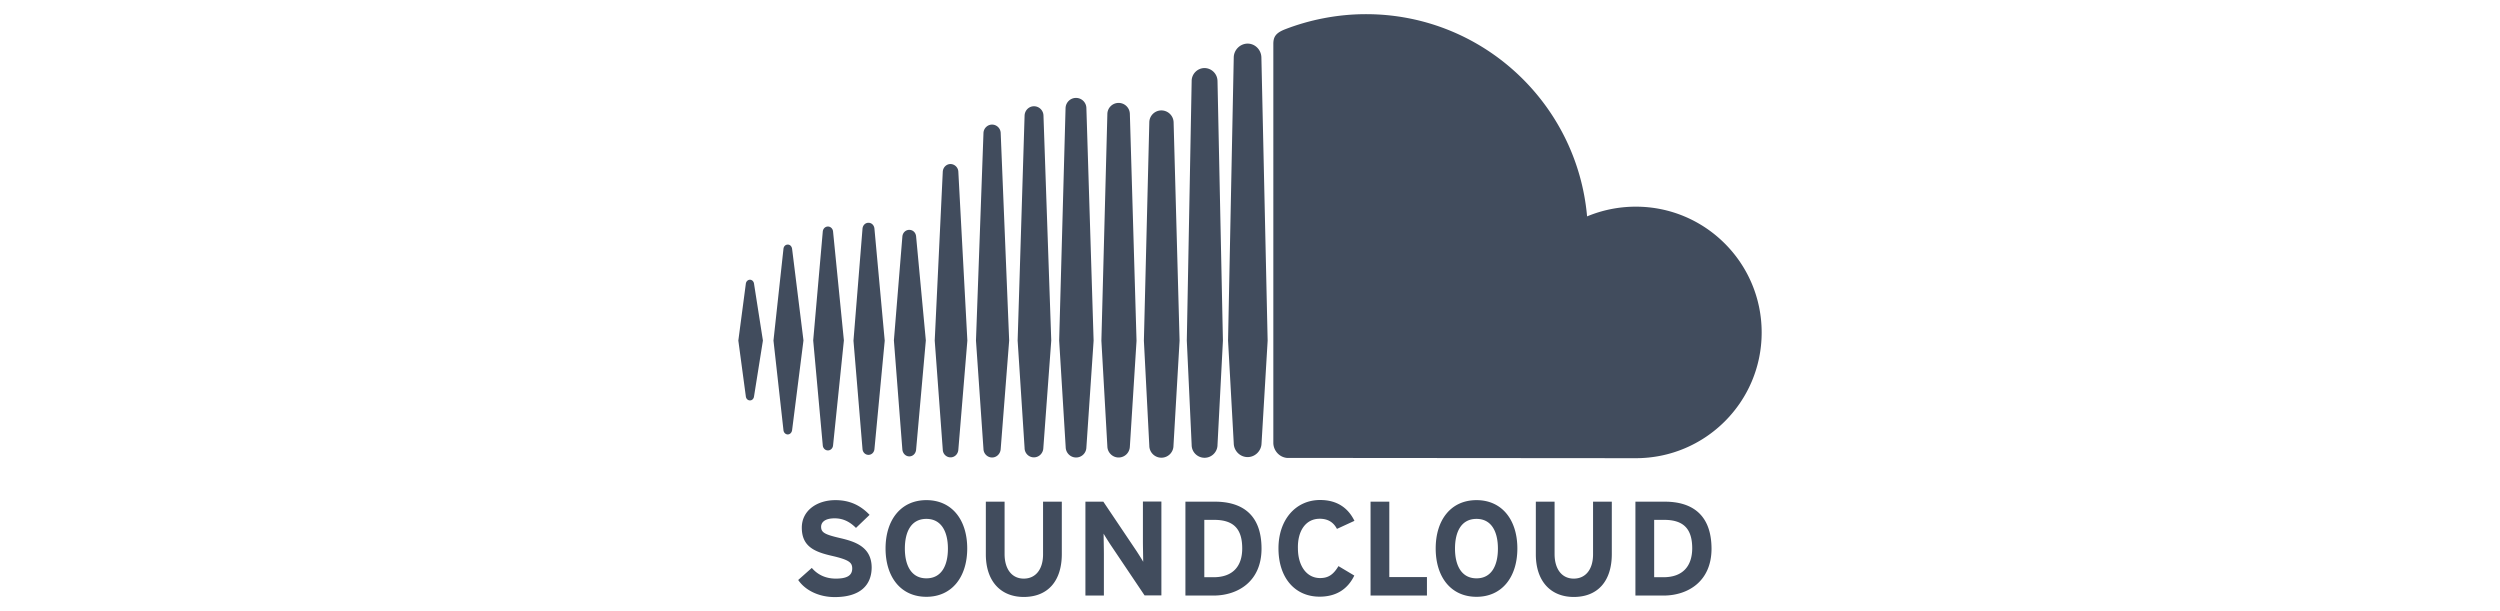
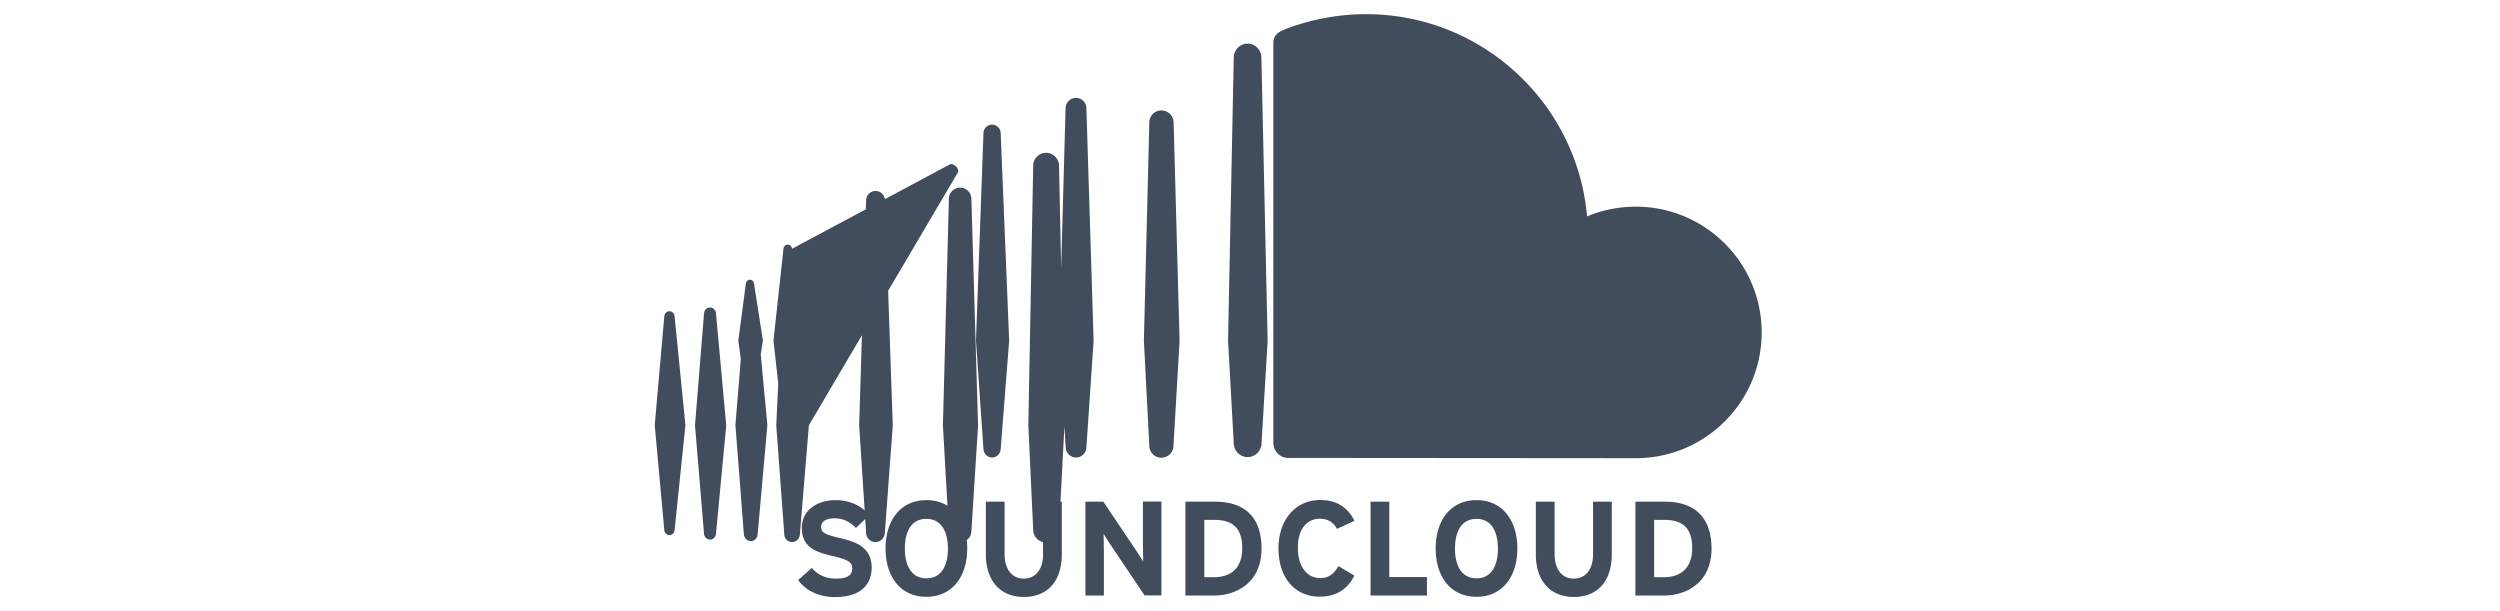
<svg xmlns="http://www.w3.org/2000/svg" xml:space="preserve" id="Layer_1" x="0" y="0" style="enable-background:new 0 0 180 44" version="1.1" viewBox="0 0 180 44">
  <style type="text/css">.st0{fill:#414c5d}</style>
-   <path d="M54 20.14c-.15 0-.28.12-.3.29l-.54 4.09.54 4.02c.02.17.14.29.3.29.15 0 .27-.12.29-.29l.64-4.02-.64-4.09c-.02-.17-.15-.29-.29-.29zm3.03-2.23c-.03-.18-.15-.3-.31-.3s-.29.12-.31.3l-.72 6.61.72 6.46c.02.17.15.3.31.3.15 0 .28-.12.31-.3l.82-6.47-.82-6.6zm11.41-6.1c-.3 0-.54.24-.56.55l-.58 12.16.58 7.86c.01.31.26.55.56.55.3 0 .54-.24.56-.55l.65-7.86L69 12.36a.577.577 0 0 0-.56-.55zm-5.91 4.23c-.23 0-.41.18-.43.43l-.65 8.06.65 7.8c.02.24.2.42.43.42.23 0 .41-.18.43-.42l.74-7.8-.74-8.06c-.02-.25-.2-.43-.43-.43zm11.91 16.89c.37 0 .67-.3.68-.68l.57-7.73-.56-16.19a.687.687 0 0 0-.68-.68c-.37 0-.67.3-.68.68l-.5 16.19.5 7.73c0 .38.3.68.67.68zm12.29.03c.51 0 .93-.42.93-.93v.01-.01l.39-7.5-.39-18.7a.948.948 0 0 0-.93-.93c-.51 0-.93.42-.93.93l-.35 18.69.35 7.52c0 .51.42.92.93.92zm-6.19-.02c.44 0 .8-.35.81-.8v.01l.48-7.61-.48-16.32a.81.81 0 0 0-1.62 0l-.43 16.31.43 7.61c.01.44.37.8.81.8zm-15.07-.08c.26 0 .47-.21.49-.49l.7-7.86-.7-7.48c-.02-.28-.23-.48-.49-.48-.27 0-.48.21-.5.49l-.61 7.47.61 7.86c.03.28.24.49.5.49zm-5.86-.43c.19 0 .35-.15.37-.36l.78-7.56-.78-7.84c-.02-.21-.18-.36-.37-.36s-.35.15-.37.36l-.69 7.84.69 7.56c.02.21.18.36.37.36zM83.62 7.95a.87.87 0 0 0-.87.87l-.39 15.71.39 7.56a.87.87 0 0 0 1.74-.01v.01l.44-7.56-.43-15.72a.884.884 0 0 0-.88-.86zM71.43 32.94c.33 0 .6-.27.62-.61l.61-7.81-.61-14.94a.627.627 0 0 0-.62-.61c-.33 0-.61.27-.62.61l-.54 14.94.54 7.81c.01.34.29.61.62.61zm6.79-.73.52-7.68-.52-16.74a.747.747 0 0 0-.75-.74c-.41 0-.74.33-.75.74l-.46 16.73.47 7.68c.01.41.34.74.75.74.4 0 .73-.32.74-.73zm39.56-17.33c-1.24 0-2.43.25-3.51.7-.72-8.16-7.57-14.56-15.92-14.56-2.04 0-4.04.4-5.8 1.08-.68.26-.87.54-.87 1.06V31.9c.01.55.44 1.02.98 1.07l25.12.02c5 0 9.06-4.05 9.06-9.05s-4.06-9.06-9.06-9.06zM89.83 3.14c-.54 0-.99.45-1 .99l-.41 20.39.41 7.4c.01.54.45.99 1 .99.54 0 .99-.45 1-.99v.01l.44-7.4-.45-20.39c-.01-.55-.45-1-.99-1zm-29.35 35.6c-1.07-.25-1.36-.39-1.36-.81 0-.3.24-.61.97-.61.62 0 1.1.25 1.54.69l.98-.94c-.64-.67-1.41-1.06-2.46-1.06-1.33 0-2.42.75-2.42 1.98 0 1.33.87 1.73 2.12 2.02 1.27.29 1.51.48 1.51.92 0 .51-.38.73-1.18.73-.65 0-1.26-.22-1.73-.77l-.98.87c.51.75 1.5 1.23 2.63 1.23 1.85 0 2.66-.87 2.66-2.15-.02-1.48-1.21-1.85-2.28-2.1zm6.22-2.73c-1.84 0-2.94 1.43-2.94 3.48s1.09 3.48 2.94 3.48c1.84 0 2.94-1.43 2.94-3.48s-1.09-3.48-2.94-3.48zm0 5.63c-1.09 0-1.55-.94-1.55-2.14 0-1.21.45-2.14 1.55-2.14 1.09 0 1.55.94 1.55 2.14 0 1.2-.45 2.14-1.55 2.14zm8.4-1.73c0 1.08-.53 1.75-1.39 1.75-.86 0-1.38-.69-1.38-1.77v-3.77h-1.35v3.79c0 1.97 1.1 3.07 2.73 3.07 1.72 0 2.74-1.13 2.74-3.09v-3.77H75.1v3.79zm7.19-.94c0 .38.02 1.23.02 1.48-.09-.17-.31-.51-.47-.76l-2.4-3.57h-1.29v6.76h1.33V39.9c0-.38-.02-1.23-.02-1.48.09.17.31.51.47.76l2.48 3.69h1.21v-6.76h-1.33v2.86zm5.18-2.85h-2.12v6.76h2.02c1.74 0 3.46-1 3.46-3.38 0-2.48-1.43-3.38-3.36-3.38zm-.09 5.44h-.67v-4.13h.71c1.43 0 2.02.68 2.02 2.06 0 1.24-.64 2.07-2.06 2.07zm7.64-4.21c.61 0 1 .27 1.24.73l1.26-.58c-.43-.88-1.2-1.5-2.47-1.5-1.77 0-3 1.43-3 3.48 0 2.13 1.19 3.48 2.96 3.48 1.23 0 2.04-.57 2.5-1.52l-1.14-.68c-.36.6-.72.86-1.32.86-1.01 0-1.6-.93-1.6-2.14-.03-1.24.55-2.13 1.57-2.13zm5.01-1.23h-1.35v6.76h4.06v-1.33h-2.71v-5.43zm6.28-.11c-1.85 0-2.94 1.43-2.94 3.48s1.09 3.48 2.94 3.48c1.84 0 2.94-1.43 2.94-3.48s-1.1-3.48-2.94-3.48zm0 5.63c-1.09 0-1.55-.94-1.55-2.14 0-1.21.45-2.14 1.55-2.14 1.09 0 1.54.94 1.54 2.14 0 1.2-.45 2.14-1.54 2.14zm8.39-1.73c0 1.08-.53 1.75-1.39 1.75-.86 0-1.38-.69-1.38-1.77v-3.77h-1.35v3.79c0 1.97 1.1 3.07 2.73 3.07 1.72 0 2.74-1.13 2.74-3.09v-3.77h-1.35v3.79zm5.16-3.79h-2.11v6.76h2.02c1.74 0 3.46-1 3.46-3.38-.01-2.48-1.44-3.38-3.37-3.38zm-.09 5.44h-.67v-4.13h.72c1.43 0 2.02.68 2.02 2.06-.01 1.24-.65 2.07-2.07 2.07z" class="st0" />
+   <path d="M54 20.14c-.15 0-.28.12-.3.29l-.54 4.09.54 4.02c.02.17.14.29.3.29.15 0 .27-.12.29-.29l.64-4.02-.64-4.09c-.02-.17-.15-.29-.29-.29zm3.03-2.23c-.03-.18-.15-.3-.31-.3s-.29.12-.31.3l-.72 6.61.72 6.46c.02.17.15.3.31.3.15 0 .28-.12.31-.3l.82-6.47-.82-6.6zc-.3 0-.54.24-.56.55l-.58 12.16.58 7.86c.01.31.26.55.56.55.3 0 .54-.24.56-.55l.65-7.86L69 12.36a.577.577 0 0 0-.56-.55zm-5.91 4.23c-.23 0-.41.18-.43.43l-.65 8.06.65 7.8c.02.24.2.42.43.42.23 0 .41-.18.43-.42l.74-7.8-.74-8.06c-.02-.25-.2-.43-.43-.43zm11.91 16.89c.37 0 .67-.3.68-.68l.57-7.73-.56-16.19a.687.687 0 0 0-.68-.68c-.37 0-.67.3-.68.68l-.5 16.19.5 7.73c0 .38.3.68.67.68zm12.29.03c.51 0 .93-.42.93-.93v.01-.01l.39-7.5-.39-18.7a.948.948 0 0 0-.93-.93c-.51 0-.93.42-.93.93l-.35 18.69.35 7.52c0 .51.42.92.93.92zm-6.19-.02c.44 0 .8-.35.81-.8v.01l.48-7.61-.48-16.32a.81.81 0 0 0-1.62 0l-.43 16.31.43 7.61c.01.44.37.8.81.8zm-15.07-.08c.26 0 .47-.21.49-.49l.7-7.86-.7-7.48c-.02-.28-.23-.48-.49-.48-.27 0-.48.21-.5.49l-.61 7.47.61 7.86c.03.28.24.49.5.49zm-5.86-.43c.19 0 .35-.15.37-.36l.78-7.56-.78-7.84c-.02-.21-.18-.36-.37-.36s-.35.15-.37.36l-.69 7.84.69 7.56c.02.21.18.36.37.36zM83.62 7.95a.87.87 0 0 0-.87.87l-.39 15.71.39 7.56a.87.87 0 0 0 1.74-.01v.01l.44-7.56-.43-15.72a.884.884 0 0 0-.88-.86zM71.43 32.94c.33 0 .6-.27.62-.61l.61-7.81-.61-14.94a.627.627 0 0 0-.62-.61c-.33 0-.61.27-.62.61l-.54 14.94.54 7.81c.01.34.29.61.62.61zm6.79-.73.52-7.68-.52-16.74a.747.747 0 0 0-.75-.74c-.41 0-.74.33-.75.74l-.46 16.73.47 7.68c.01.41.34.74.75.74.4 0 .73-.32.74-.73zm39.56-17.33c-1.24 0-2.43.25-3.51.7-.72-8.16-7.57-14.56-15.92-14.56-2.04 0-4.04.4-5.8 1.08-.68.26-.87.54-.87 1.06V31.9c.01.55.44 1.02.98 1.07l25.12.02c5 0 9.06-4.05 9.06-9.05s-4.06-9.06-9.06-9.06zM89.83 3.14c-.54 0-.99.45-1 .99l-.41 20.39.41 7.4c.01.54.45.99 1 .99.54 0 .99-.45 1-.99v.01l.44-7.4-.45-20.39c-.01-.55-.45-1-.99-1zm-29.35 35.6c-1.07-.25-1.36-.39-1.36-.81 0-.3.24-.61.97-.61.62 0 1.1.25 1.54.69l.98-.94c-.64-.67-1.41-1.06-2.46-1.06-1.33 0-2.42.75-2.42 1.98 0 1.33.87 1.73 2.12 2.02 1.27.29 1.51.48 1.51.92 0 .51-.38.73-1.18.73-.65 0-1.26-.22-1.73-.77l-.98.87c.51.75 1.5 1.23 2.63 1.23 1.85 0 2.66-.87 2.66-2.15-.02-1.48-1.21-1.85-2.28-2.1zm6.22-2.73c-1.84 0-2.94 1.43-2.94 3.48s1.09 3.48 2.94 3.48c1.84 0 2.94-1.43 2.94-3.48s-1.09-3.48-2.94-3.48zm0 5.63c-1.09 0-1.55-.94-1.55-2.14 0-1.21.45-2.14 1.55-2.14 1.09 0 1.55.94 1.55 2.14 0 1.2-.45 2.14-1.55 2.14zm8.4-1.73c0 1.08-.53 1.75-1.39 1.75-.86 0-1.38-.69-1.38-1.77v-3.77h-1.35v3.79c0 1.97 1.1 3.07 2.73 3.07 1.72 0 2.74-1.13 2.74-3.09v-3.77H75.1v3.79zm7.19-.94c0 .38.02 1.23.02 1.48-.09-.17-.31-.51-.47-.76l-2.4-3.57h-1.29v6.76h1.33V39.9c0-.38-.02-1.23-.02-1.48.09.17.31.51.47.76l2.48 3.69h1.21v-6.76h-1.33v2.86zm5.18-2.85h-2.12v6.76h2.02c1.74 0 3.46-1 3.46-3.38 0-2.48-1.43-3.38-3.36-3.38zm-.09 5.44h-.67v-4.13h.71c1.43 0 2.02.68 2.02 2.06 0 1.24-.64 2.07-2.06 2.07zm7.64-4.21c.61 0 1 .27 1.24.73l1.26-.58c-.43-.88-1.2-1.5-2.47-1.5-1.77 0-3 1.43-3 3.48 0 2.13 1.19 3.48 2.96 3.48 1.23 0 2.04-.57 2.5-1.52l-1.14-.68c-.36.6-.72.86-1.32.86-1.01 0-1.6-.93-1.6-2.14-.03-1.24.55-2.13 1.57-2.13zm5.01-1.23h-1.35v6.76h4.06v-1.33h-2.71v-5.43zm6.28-.11c-1.85 0-2.94 1.43-2.94 3.48s1.09 3.48 2.94 3.48c1.84 0 2.94-1.43 2.94-3.48s-1.1-3.48-2.94-3.48zm0 5.63c-1.09 0-1.55-.94-1.55-2.14 0-1.21.45-2.14 1.55-2.14 1.09 0 1.54.94 1.54 2.14 0 1.2-.45 2.14-1.54 2.14zm8.39-1.73c0 1.08-.53 1.75-1.39 1.75-.86 0-1.38-.69-1.38-1.77v-3.77h-1.35v3.79c0 1.97 1.1 3.07 2.73 3.07 1.72 0 2.74-1.13 2.74-3.09v-3.77h-1.35v3.79zm5.16-3.79h-2.11v6.76h2.02c1.74 0 3.46-1 3.46-3.38-.01-2.48-1.44-3.38-3.37-3.38zm-.09 5.44h-.67v-4.13h.72c1.43 0 2.02.68 2.02 2.06-.01 1.24-.65 2.07-2.07 2.07z" class="st0" />
</svg>